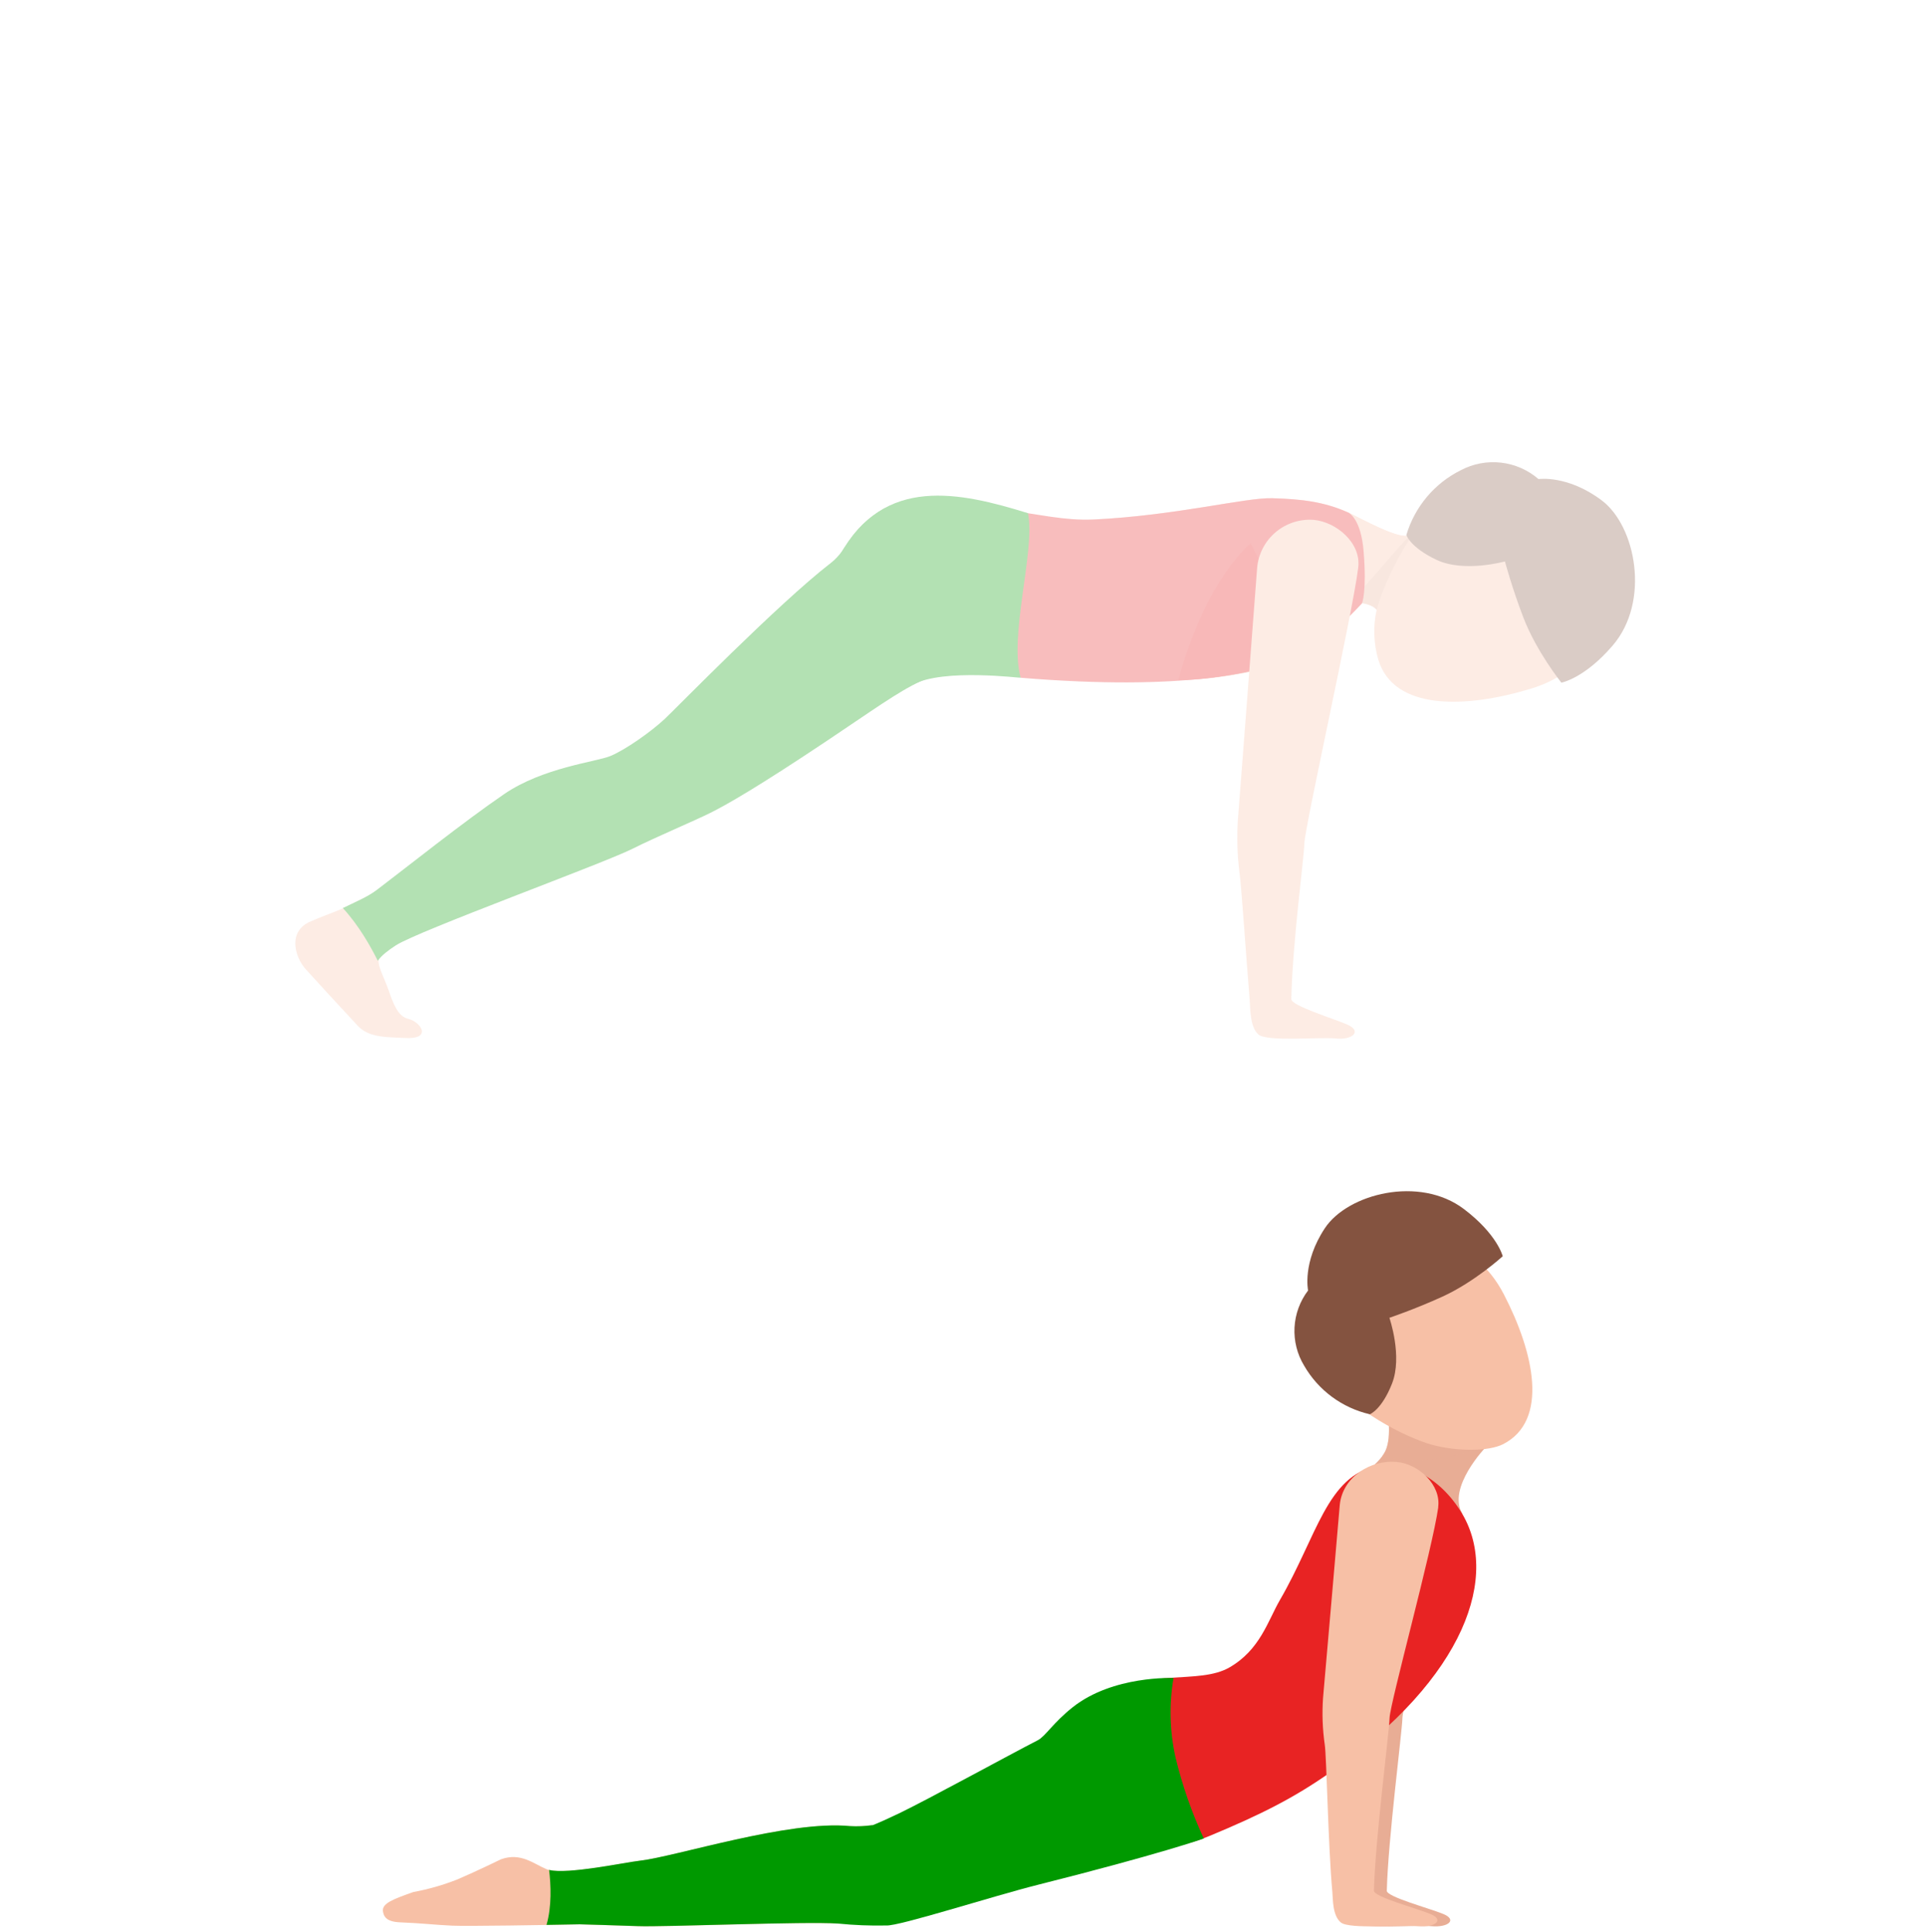
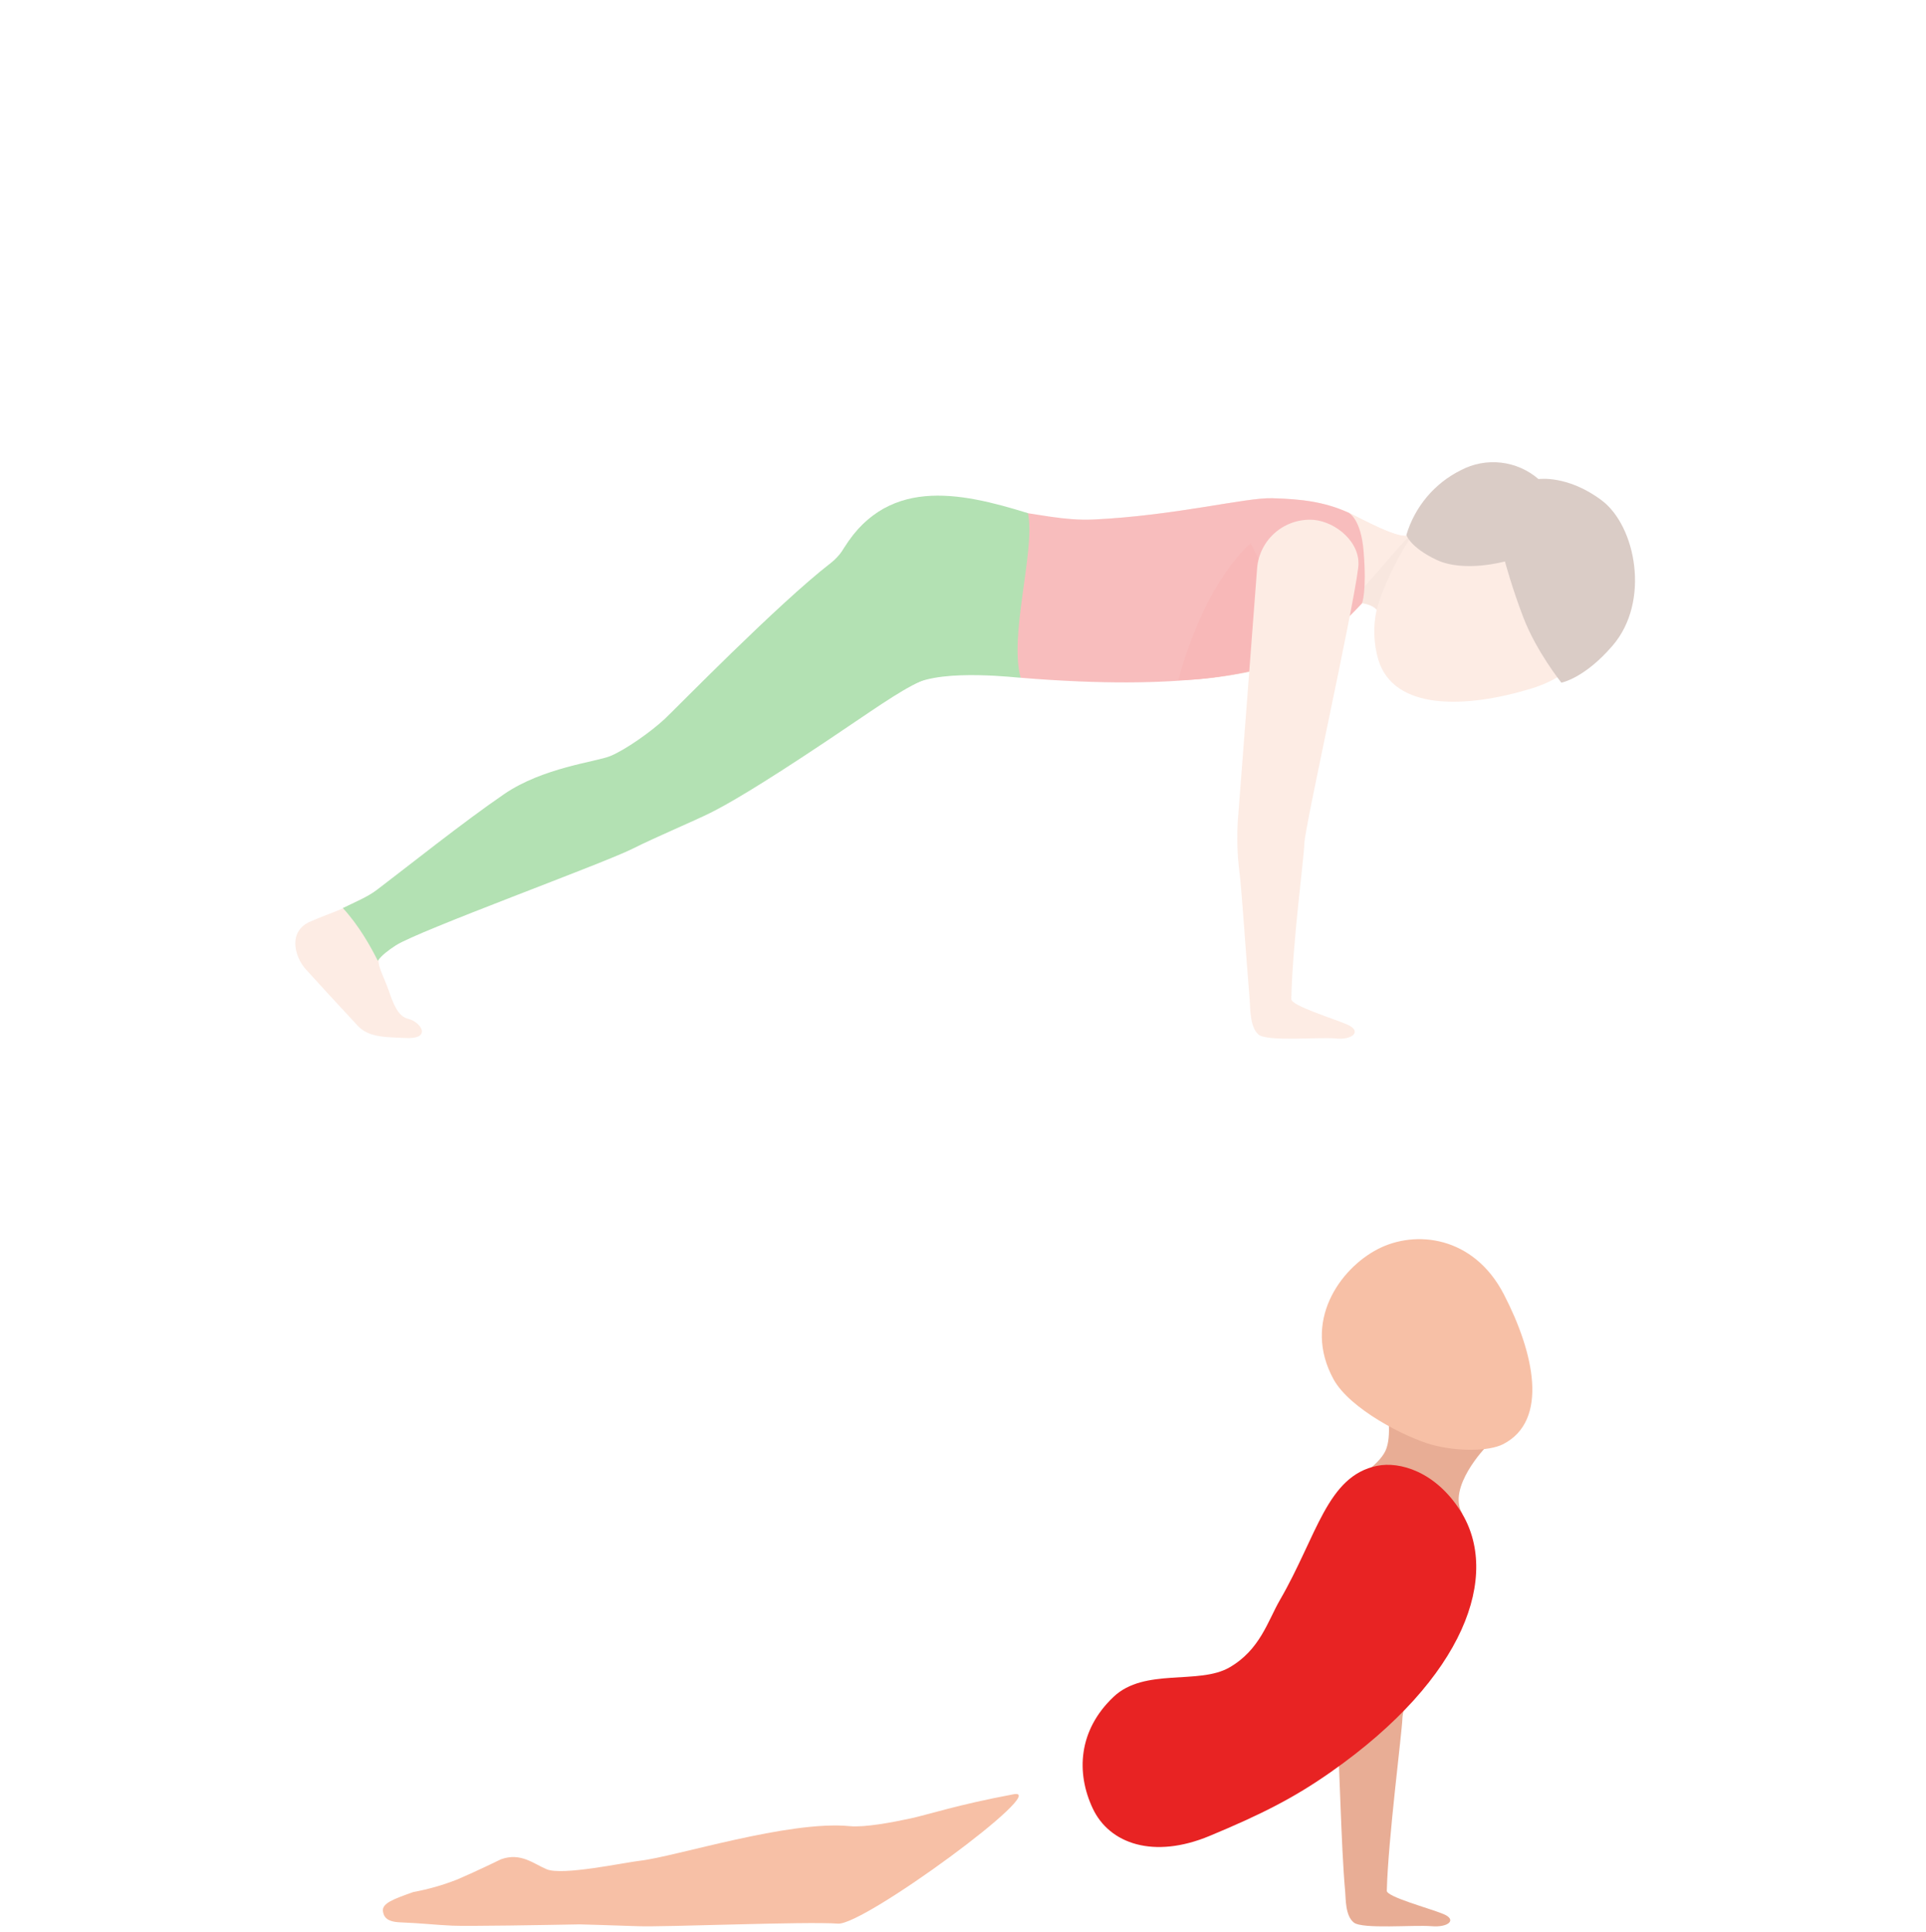
<svg xmlns="http://www.w3.org/2000/svg" width="300" height="301" viewBox="0 0 300 301" fill="none">
  <g opacity="0.3">
    <path d="M207.146 93.775C213.581 93.274 214.435 94.977 214.435 94.977C213.863 97.547 213.949 100.219 214.684 102.747C217.088 110.73 228.309 110.362 238.46 107.284C248.61 104.206 251.343 95.197 249.36 88.637C247.376 82.077 240.167 74.691 230.012 77.757C225.692 79.059 221.652 83.011 219.192 83.448C217.457 83.76 212.155 80.911 210.055 79.841L207.146 93.775Z" fill="#F7C0A6" />
-     <path d="M220.174 83.156C219.862 83.297 219.533 83.4 219.196 83.464C217.461 83.777 213.165 81.364 210.059 79.857L210.027 94.144C213.265 93.294 214.436 94.986 214.436 94.986C215.614 90.477 218.816 84.871 220.174 83.147" fill="#F7C0A6" />
+     <path d="M220.174 83.156C219.862 83.297 219.533 83.4 219.196 83.464C217.461 83.777 213.165 81.364 210.059 79.857C213.265 93.294 214.436 94.986 214.436 94.986C215.614 90.477 218.816 84.871 220.174 83.147" fill="#F7C0A6" />
    <g style="mix-blend-mode:multiply">
      <path d="M214.436 94.993C215.614 90.485 218.816 84.879 220.174 83.155L219.95 83.239C217.91 84.762 214.339 89.808 210.027 93.919C213.558 93.647 214.436 94.993 214.436 94.993" fill="#E8AD95" />
    </g>
    <path d="M210.067 79.865C206.188 78.11 202.597 77.741 198.165 77.609C194.025 77.481 183.117 80.314 170.362 80.927C163.208 81.272 156.38 79.408 151.33 78.887C145.091 78.25 138.527 81.332 136.972 84.041C135.369 86.81 154.228 102.29 154.228 102.29C183.686 108.943 194.799 104.747 200.61 103.092C204.192 102.074 209.891 96.444 212.155 93.983L210.067 79.865Z" fill="#F7C0A6" />
    <path d="M210.067 79.865C206.188 78.11 202.597 77.741 198.165 77.609C194.025 77.481 183.117 80.314 170.361 80.927C165.845 81.143 161.425 80.017 157.537 79.596C161.292 90.685 153.891 97.341 158.992 105.581C184.804 107.701 195.215 104.627 200.601 103.092C204.184 102.074 209.882 96.444 212.147 93.983C212.147 93.983 212.916 92.24 212.407 85.94C212.006 80.758 210.059 79.865 210.059 79.865" fill="#E82323" />
    <path d="M200.601 103.093C203.955 102.139 194.826 84.635 194.826 84.635C194.826 84.635 187.861 90.025 183.545 105.946C190.061 105.946 198.176 103.782 200.601 103.093" fill="#E91111" />
    <path d="M239.638 74.632C239.638 74.632 244.198 73.951 249.512 77.966C254.826 81.981 257.074 93.723 251.191 100.564C246.783 105.705 243.204 106.343 243.204 106.343C243.204 106.343 239.341 101.534 237.293 96.216C235.538 91.651 234.412 87.46 234.412 87.46C234.412 87.46 228.048 89.235 223.768 87.215C219.665 85.28 219.06 83.344 219.06 83.344C219.704 81.168 220.791 79.148 222.251 77.41C223.711 75.672 225.514 74.255 227.547 73.245C229.468 72.233 231.649 71.823 233.806 72.07C235.963 72.317 237.995 73.208 239.638 74.628" fill="#845340" />
    <path d="M55.224 140.597C52.735 141.948 51.272 142.277 48.311 143.571C44.808 145.098 45.907 149.045 47.562 150.913C49.337 152.892 52.711 156.551 55.741 159.809C57.524 161.721 60.469 161.544 63.094 161.693C67.37 161.929 65.603 159.196 63.555 158.703C61.972 158.322 61.239 156.299 60.538 154.271C59.736 151.966 58.534 150.019 59.139 149.241C59.952 148.297 60.908 147.486 61.972 146.837C62.854 146.264 63.76 145.266 65.178 144.913C64.124 141.876 63.74 139.303 62.457 136.313C59.311 138.802 56.418 139.956 55.244 140.597" fill="#F7C0A6" />
    <path d="M58.846 149.655C59.48 148.794 60.417 148.072 61.68 147.251C65.246 144.963 93.875 134.551 98.528 132.215C102.291 130.328 107.969 127.959 110.642 126.629C113.315 125.298 118.184 122.493 128.676 115.488C142.954 105.958 145.018 103.514 154.628 105.105C162.194 106.355 145.411 74.492 137.484 79.361C132.178 82.611 132.178 85.557 129.421 87.689C121.182 94.052 105.168 110.483 103.533 112.002C101.301 114.077 97.31 116.863 95.054 117.78C92.797 118.698 84.594 119.552 78.527 123.703C72.179 128.043 63.407 135.056 58.738 138.595C57.195 139.769 55.288 140.535 53.404 141.452C55.909 144.177 57.724 147.431 58.838 149.647" fill="#009900" />
    <path d="M130.82 86.469C128.015 91.55 131.894 112.161 142.197 106.643C147.006 104.074 159.028 105.657 158.992 105.577C157.153 99.225 161.136 86.141 160.194 80.374L160.122 79.941C149.499 76.651 137.681 74.018 130.82 86.469Z" fill="#009900" />
    <path d="M211.562 88.421C210.632 95.823 203.246 128.772 203.17 131.389C203.102 133.921 201.339 146.689 201.138 155.622C201.114 156.68 207.658 158.631 209.911 159.629C212.163 160.627 210.712 162.034 208.115 161.773C205.398 161.513 197.343 162.326 196.001 161.136C194.658 159.946 194.759 156.972 194.654 155.734C193.997 147.791 193.356 137.921 193.075 136.001C192.727 133.296 192.637 130.564 192.807 127.842C192.975 125.903 195.816 88.461 195.816 88.461C196.007 86.302 197.043 84.306 198.697 82.907C200.352 81.507 202.492 80.817 204.653 80.987C208.147 81.316 212.039 84.562 211.562 88.417" fill="#F7C0A6" />
  </g>
  <path d="M226.036 234.768C225.11 241.397 218.522 265.281 218.446 267.629C218.382 269.898 216.213 286.54 216.013 294.535C215.989 295.481 222.533 297.228 224.785 298.142C227.038 299.056 225.587 300.282 222.99 300.057C220.273 299.825 212.222 300.554 210.876 299.488C209.529 298.422 209.633 295.761 209.529 294.655C208.876 287.546 208.632 273.496 208.351 271.781C208.004 269.362 207.915 266.913 208.087 264.475C208.255 262.74 210.691 234.42 210.691 234.42C211.124 230.124 215.408 227.387 219.508 227.731C223.006 228.028 226.493 231.338 226.016 234.784" fill="#E8AD95" />
  <path d="M216.037 219.42C216.037 219.42 216.891 223.696 215.793 226.028C214.695 228.36 210.419 230.937 210.419 230.937L227.807 235.846C225.287 231.763 231.482 225.371 231.482 225.371C231.979 225.567 216.037 219.42 216.037 219.42Z" fill="#E8AD95" />
  <path d="M227.511 235.405C223.576 229.182 217.981 227.643 214.531 228.336C206.684 229.915 205.165 239.236 199.359 249.255C197.471 252.517 196.281 256.993 191.5 259.75C186.719 262.507 178.276 259.75 173.447 264.331C167.949 269.54 167.6 276.157 170.205 281.703C172.809 287.249 179.73 289.618 188.427 285.987C196.393 282.665 201.471 280.128 207.313 276.028C228.308 261.305 233.758 245.295 227.511 235.405Z" fill="#E82323" />
  <g style="mix-blend-mode:multiply" opacity="0.4">
-     <path d="M231.346 225.319L216.038 219.42C216.038 219.42 216.891 223.696 215.793 226.028C215.648 226.32 215.476 226.597 215.28 226.858C221.664 228.485 228.589 226.349 231.346 225.319Z" fill="#E8AD95" />
-   </g>
+     </g>
  <path d="M222.891 225.015C226.846 226.133 231.895 226.129 234.16 224.955C241.297 221.256 238.948 210.692 234.236 201.607C229.523 192.523 220.486 191.537 214.599 194.586C208.712 197.636 202.805 205.891 207.722 214.868C210.283 219.517 218.923 223.893 222.891 225.015Z" fill="#F7C0A6" />
  <path d="M157.882 279.502C148.998 281.169 144.71 282.648 141.832 283.269C138.955 283.89 134.719 284.688 132.383 284.472C122.825 283.534 105.252 289.232 99.638 289.866C97.234 290.138 87.592 292.214 85.151 291.188C83.083 290.318 81.12 288.539 78.046 289.629C78.046 289.629 74.351 291.44 71.293 292.751C69.059 293.638 66.742 294.303 64.377 294.735C61.307 295.825 59.476 296.49 59.648 297.724C59.772 298.598 60.233 299.371 62.325 299.455C65.996 299.608 67.779 299.856 70.436 299.972C72.864 300.084 85.007 299.872 90.281 299.772C90.281 299.772 96.552 299.948 99.353 300.056C103.437 300.217 125.53 299.291 130.539 299.656C134.591 299.932 163.877 278.38 157.882 279.502Z" fill="#F7C0A6" />
-   <path d="M183.105 273.772C182.197 269.707 182.091 265.503 182.792 261.397C182.792 261.397 173.363 260.961 167.079 265.954C164.005 268.398 162.839 270.478 161.645 271.091C157.1 273.424 144.489 280.34 140.005 282.496C138.802 283.074 137.34 283.751 135.877 284.348V284.316C134.721 284.479 133.552 284.527 132.387 284.46C122.829 283.522 105.256 289.221 99.642 289.854C97.334 290.115 88.421 292.022 85.528 291.289C85.812 293.601 85.965 296.947 85.127 299.853L90.272 299.761C90.272 299.761 96.544 299.937 99.345 300.045C103.429 300.205 125.522 299.28 130.531 299.644C133.03 299.899 135.542 299.999 138.053 299.945C140.057 300.069 154.552 295.396 161.637 293.613C180.768 288.804 187.505 286.4 187.505 286.4C185.627 282.345 184.153 278.116 183.105 273.772V273.772Z" fill="#009900" />
-   <path d="M203.75 201.026C203.75 201.026 202.82 196.67 206.371 191.316C209.922 185.962 221.09 183.089 228.031 188.346C233.241 192.298 234.07 195.692 234.07 195.692C234.07 195.692 229.686 199.699 224.673 201.988C220.385 203.947 216.418 205.282 216.418 205.282C216.418 205.282 218.506 211.293 216.819 215.545C215.216 219.616 213.372 220.31 213.372 220.31C211.238 219.82 209.229 218.896 207.468 217.595C205.708 216.294 204.235 214.644 203.141 212.748C202.053 210.959 201.529 208.884 201.638 206.793C201.747 204.702 202.483 202.692 203.75 201.026V201.026Z" fill="#845340" />
-   <path d="M224.033 234.768C223.107 241.397 216.519 265.281 216.443 267.629C216.379 269.898 214.211 286.54 214.01 294.535C213.986 295.481 220.53 297.228 222.783 298.142C225.035 299.056 223.584 300.282 220.987 300.057C218.27 299.825 210.219 300.554 208.873 299.488C207.526 298.422 207.63 295.761 207.526 294.655C206.873 287.546 206.629 273.496 206.348 271.781C206.001 269.362 205.912 266.913 206.084 264.475C206.252 262.74 208.688 234.42 208.688 234.42C209.121 230.124 213.405 227.387 217.505 227.731C221.003 228.028 224.49 231.338 224.013 234.784" fill="#F7C0A6" />
</svg>